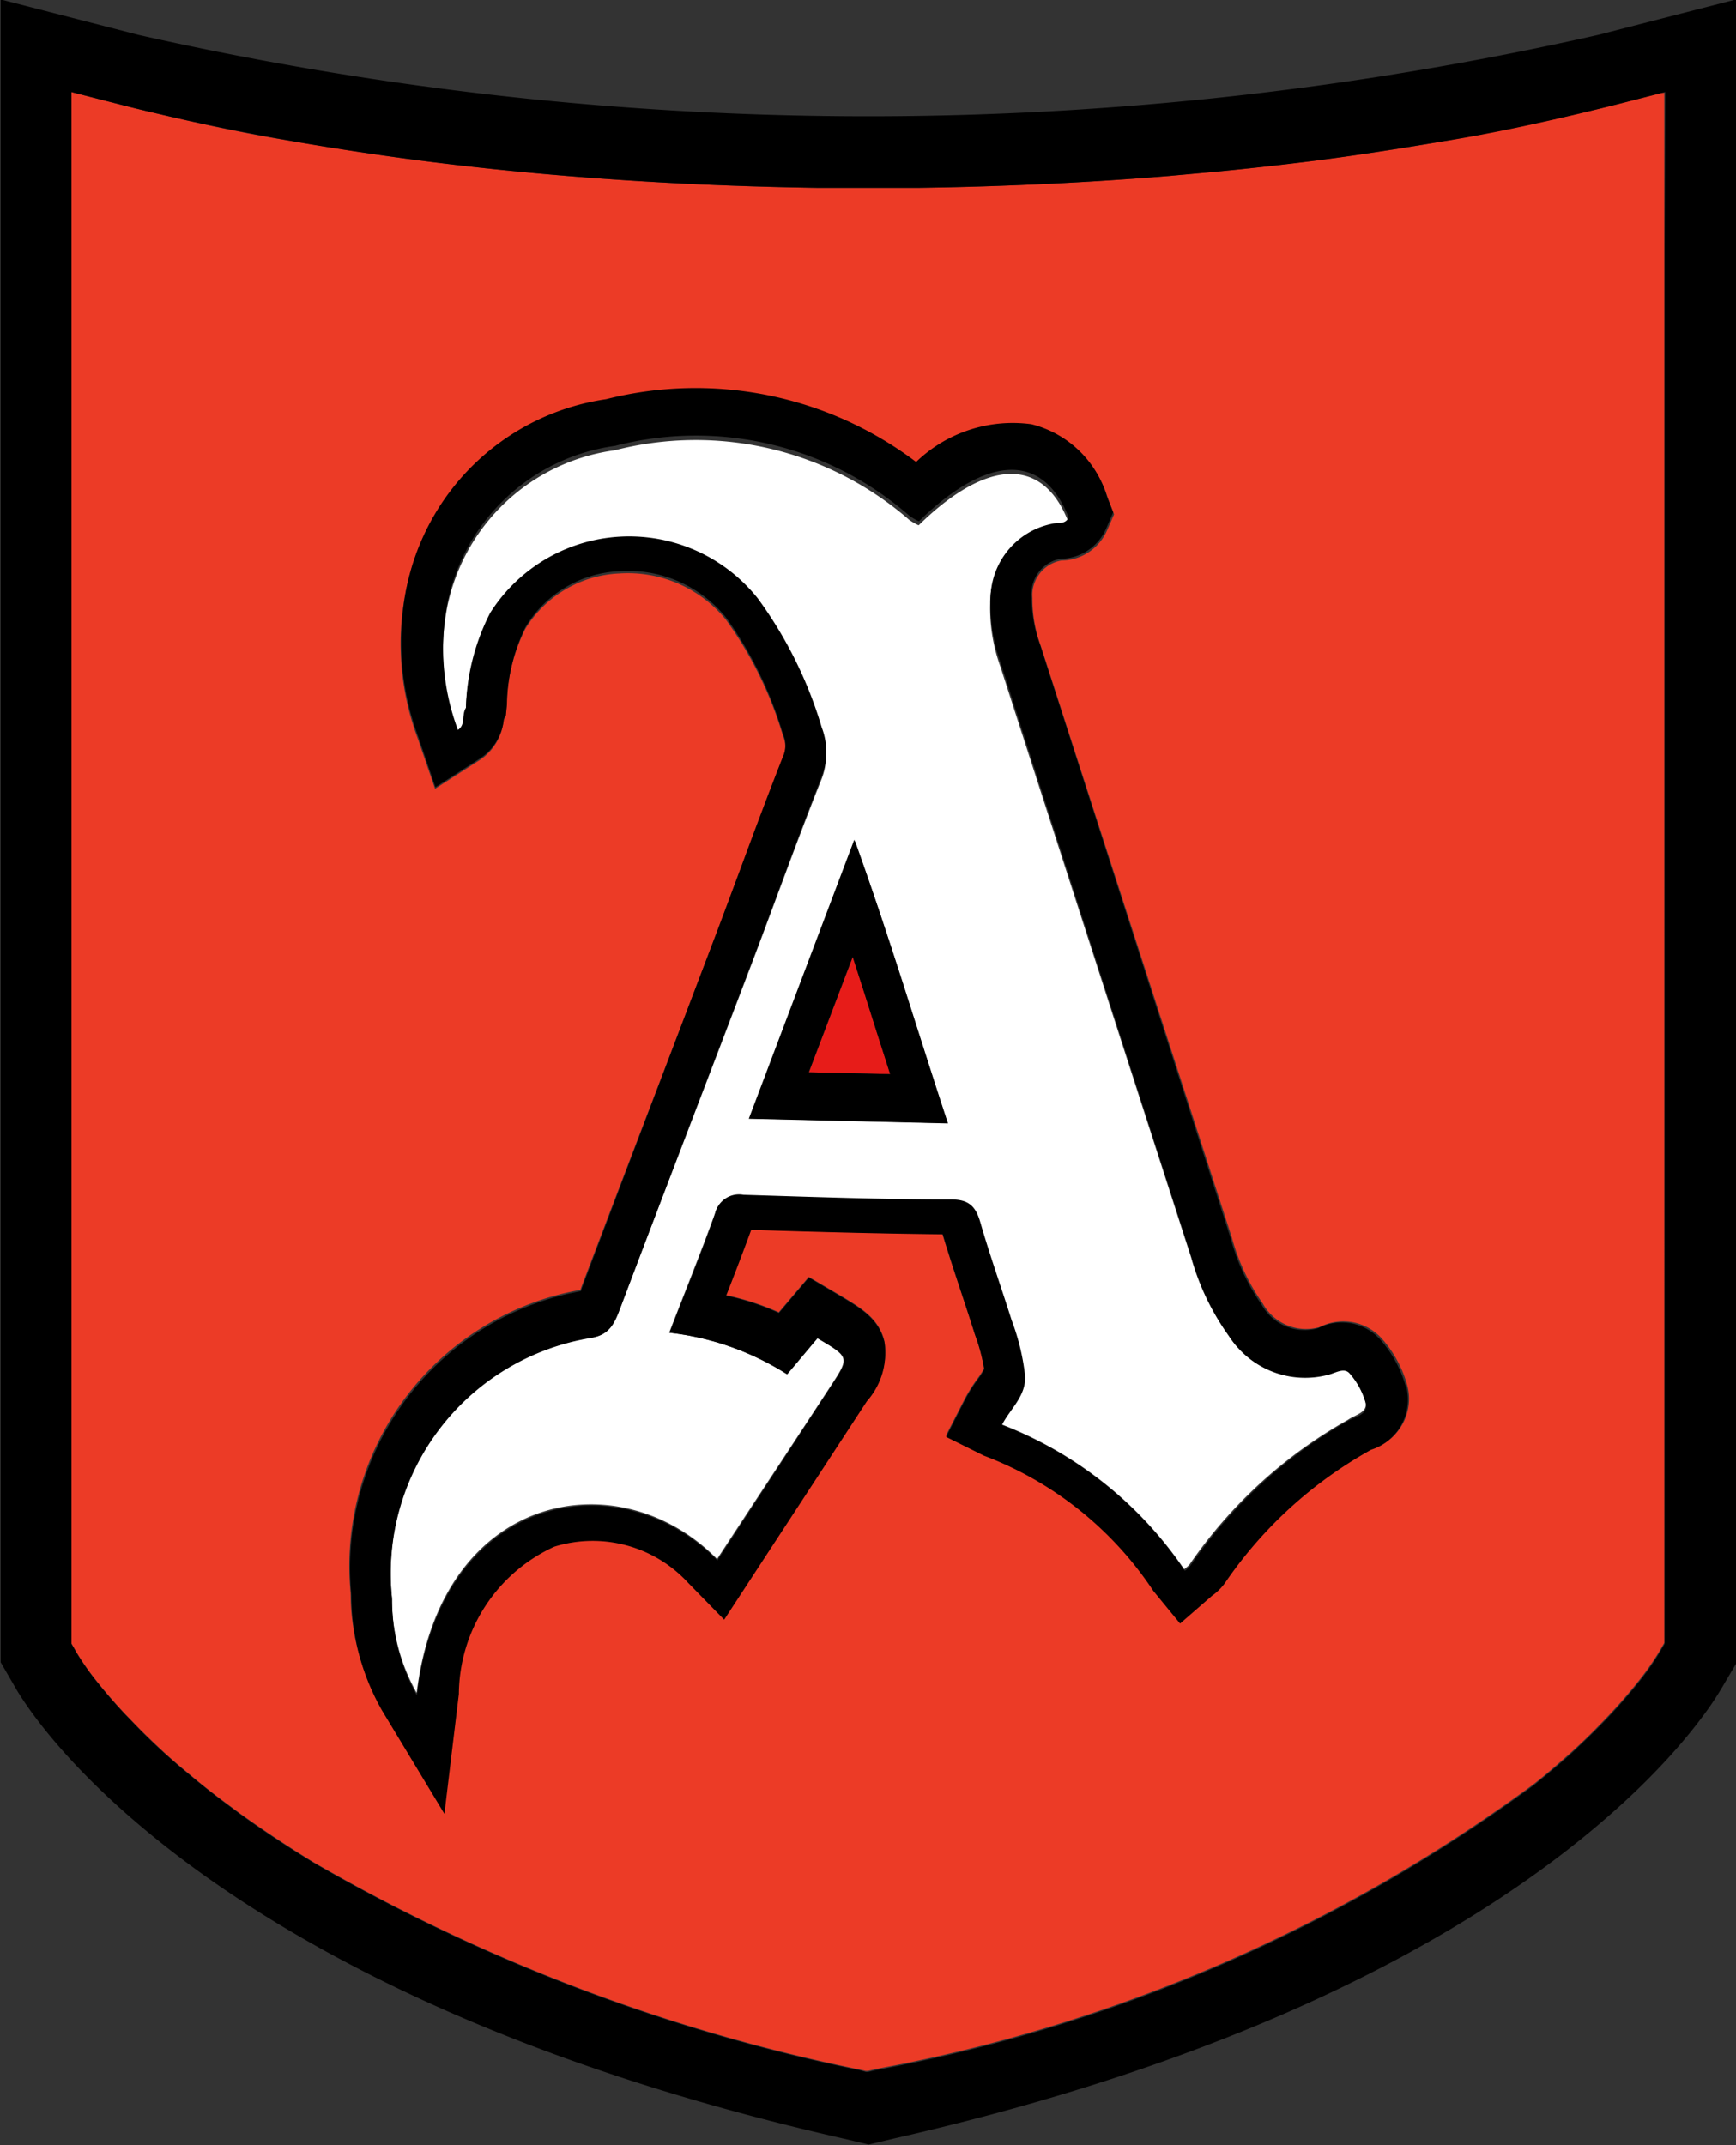
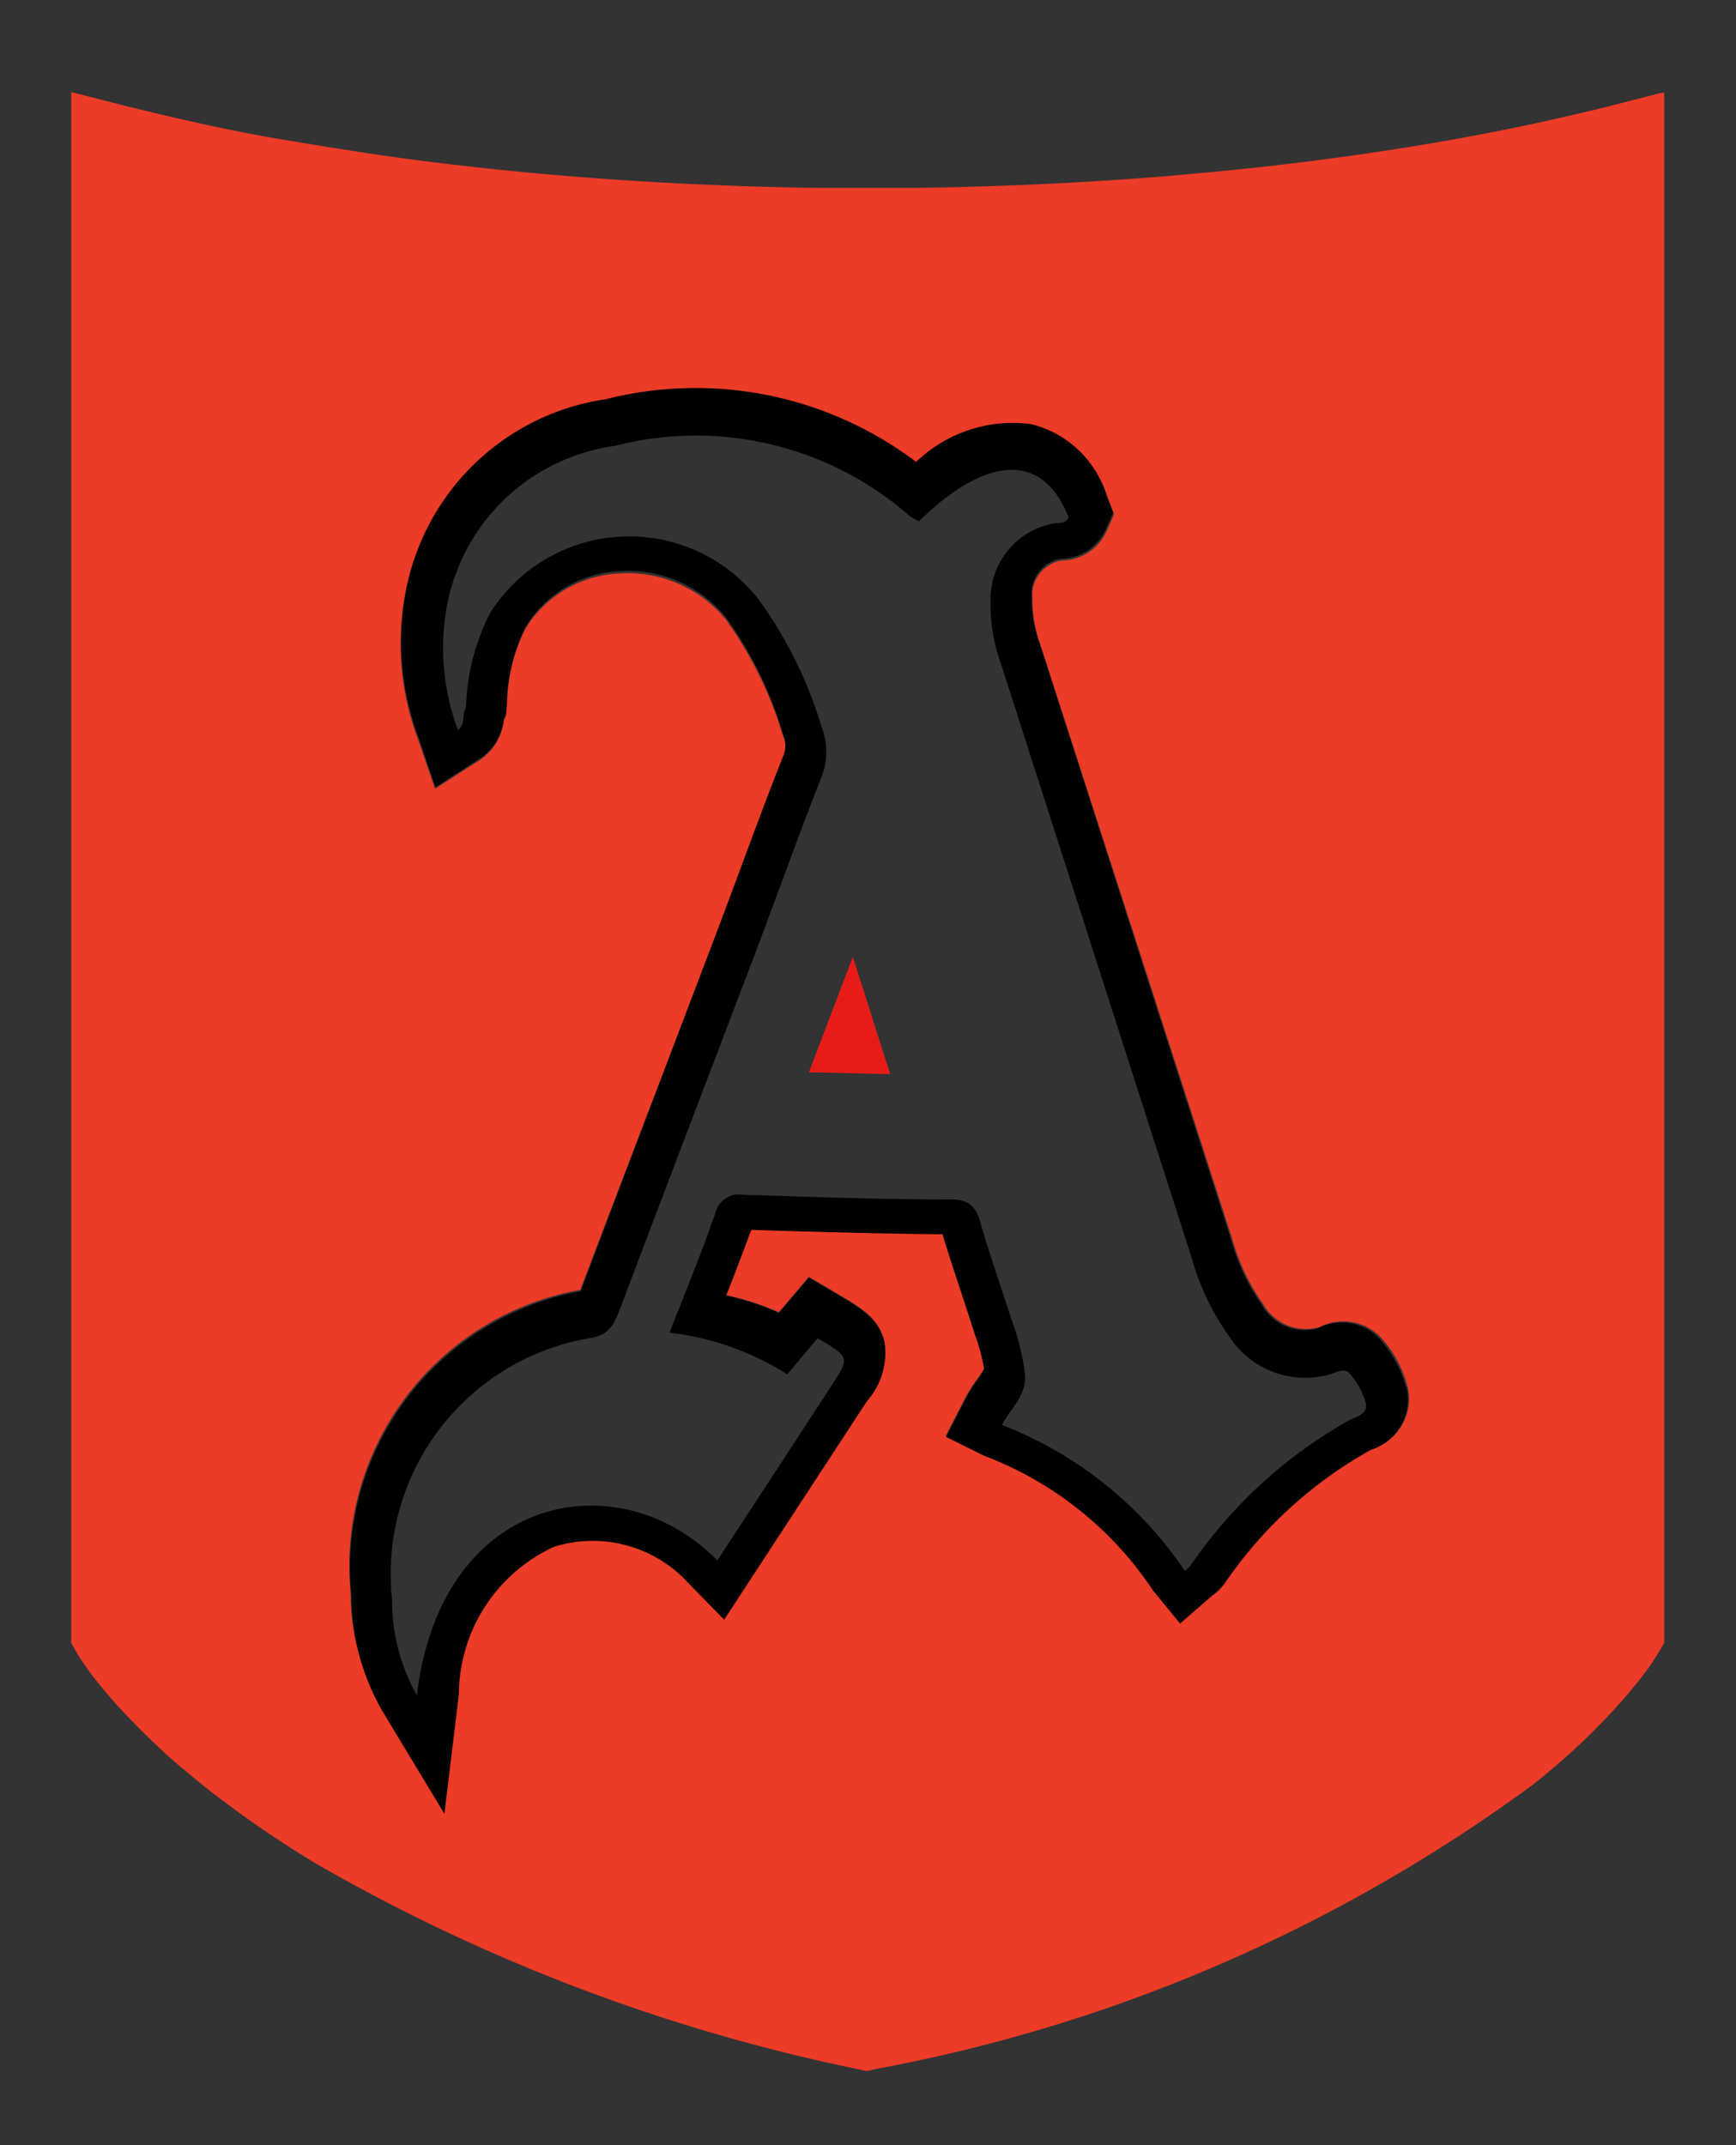
<svg xmlns="http://www.w3.org/2000/svg" width="12.969" height="16.02" viewBox="0 0 12.969 16.02">
  <rect x="0" y="0" width="12.969" height="16.02" fill="#333333" stroke="none" />
  <g id="favicon" transform="translate(-86.277 -155.239)">
    <g id="Group_10" data-name="Group 10" transform="translate(86.812 155.929)">
      <path id="Path_19" data-name="Path 19" d="M184.754,271.294l-.328.862.608.014-.1-.31Q184.847,271.581,184.754,271.294Z" transform="translate(-178.918 -264.838)" fill="#e71c19" />
      <path id="Path_20" data-name="Path 20" d="M106.807,166.4l-.344.088q-.146.038-.3.073c-.3.071-.619.136-.947.194s-.668.109-1.017.154q-.349.044-.709.079l-.362.033c-.365.03-.736.053-1.112.068q-.376.015-.757.021l-.382,0-.381,0q-.381-.005-.757-.021c-.376-.015-.747-.038-1.112-.068s-.723-.068-1.071-.112-.688-.1-1.016-.154-.644-.123-.947-.194q-.151-.036-.3-.073l-.344-.088-.022-.006h0v11.584l.025.043.014.025a1.976,1.976,0,0,0,.162.229c.052.065.118.143.2.23l.087.09c.061.062.13.128.207.2q.057.052.121.106l.1.083q.1.084.218.172l.12.089c.165.119.35.243.556.369a13.6,13.6,0,0,0,4.077,1.548l.048.011.016,0h0l.064-.015a11.951,11.951,0,0,0,4.912-2.128q.084-.067.159-.132t.121-.106c.076-.069.145-.135.207-.2a4.043,4.043,0,0,0,.286-.32,1.98,1.98,0,0,0,.162-.229l.023-.039.016-.028V166.4h0Zm-5.928,14.475h0Zm0-1.059h0Zm3.762-3.291a3.2,3.2,0,0,0-1.091.988.411.411,0,0,1-.1.1l-.238.206-.2-.244a2.636,2.636,0,0,0-1.268-1.006l-.283-.14.144-.281a1.221,1.221,0,0,1,.092-.145.544.544,0,0,0,.049-.076,1.364,1.364,0,0,0-.068-.254l-.021-.066c-.028-.087-.057-.175-.086-.262-.047-.14-.093-.281-.136-.423-.493-.005-.978-.019-1.434-.033-.06.164-.123.325-.188.489a1.941,1.941,0,0,1,.4.129l.224-.264.225.132c.167.1.3.176.341.352a.54.54,0,0,1-.132.436l-.644.98-.424.645-.27-.274a.974.974,0,0,0-1-.269,1.214,1.214,0,0,0-.715,1.092l-.108.891-.466-.767a1.73,1.73,0,0,1-.23-.858,2.094,2.094,0,0,1,1.717-2.263l.009-.026q.283-.745.569-1.49l.432-1.13c.061-.16.121-.321.181-.482.106-.283.211-.566.322-.847a.2.2,0,0,0,0-.163,2.886,2.886,0,0,0-.426-.867.946.946,0,0,0-.8-.345.867.867,0,0,0-.7.416,1.35,1.35,0,0,0-.139.577l-.008.081-.014.02a.4.4,0,0,1-.179.3l-.333.214-.129-.375a2.012,2.012,0,0,1-.086-1.118,1.782,1.782,0,0,1,1.492-1.4,2.749,2.749,0,0,1,2.321.467,1.045,1.045,0,0,1,.863-.281.787.787,0,0,1,.565.536l.047.121-.052.119a.375.375,0,0,1-.341.226.262.262,0,0,0-.217.281,1.015,1.015,0,0,0,.063.359l1.428,4.42a1.554,1.554,0,0,0,.23.489.369.369,0,0,0,.424.176.388.388,0,0,1,.47.091.876.876,0,0,1,.186.347h0A.39.39,0,0,1,104.642,176.528Z" transform="translate(-94.93 -166.397)" fill="#ec3b26" />
    </g>
-     <path id="Path_21" data-name="Path 21" d="M140.914,215.7a.566.566,0,0,0-.121-.22c-.041-.048-.1,0-.159.009a.677.677,0,0,1-.742-.286,1.844,1.844,0,0,1-.28-.583l-1.424-4.41a1.28,1.28,0,0,1-.077-.472.571.571,0,0,1,.463-.567c.042-.011.1.008.12-.047-.189-.482-.605-.472-1.117.029a.406.406,0,0,1-.071-.041,2.431,2.431,0,0,0-2.2-.519,1.478,1.478,0,0,0-1.249,1.161,1.721,1.721,0,0,0,.077.947c.062-.039.025-.114.06-.164a1.626,1.626,0,0,1,.181-.7,1.232,1.232,0,0,1,2-.106,3.122,3.122,0,0,1,.476.957.5.5,0,0,1-.007.38c-.174.438-.333.881-.5,1.322-.332.872-.667,1.742-1,2.614-.042.11-.079.2-.222.217a1.776,1.776,0,0,0-1.48,1.939,1.433,1.433,0,0,0,.185.713c.182-1.509,1.514-1.742,2.244-1,.286-.436.571-.868.854-1.3.135-.207.134-.208-.106-.349l-.227.268a2.079,2.079,0,0,0-.879-.309c.12-.311.237-.6.342-.889a.182.182,0,0,1,.21-.135c.519.017,1.037.031,1.556.035.131,0,.179.057.213.171.071.244.157.484.234.726a1.684,1.684,0,0,1,.1.41c.009.151-.111.247-.173.366a2.913,2.913,0,0,1,1.365,1.082.218.218,0,0,0,.042-.037,3.523,3.523,0,0,1,1.181-1.078C140.84,215.794,140.935,215.779,140.914,215.7Zm-4.6-2.117.788-2.071c.259.725.458,1.4.691,2.106Z" transform="translate(-44.437 -49.991)" fill="#fff" />
    <g id="Group_11" data-name="Group 11" transform="translate(86.277 155.239)">
-       <path id="Path_22" data-name="Path 22" d="M99.246,157.035v-1.8l-1.032.265a24.761,24.761,0,0,1-10.9,0l-1.032-.265v12.418l.11.19c.133.231,1.435,2.29,6.189,3.368l.185.044.185-.044c4.046-.917,5.592-2.543,6.044-3.151a2.293,2.293,0,0,0,.144-.214l.112-.19V157.035Zm-.533.029v10.451l-.016.028-.023.039a1.984,1.984,0,0,1-.162.229,4.049,4.049,0,0,1-.286.32c-.061.062-.13.128-.207.2q-.057.052-.121.106t-.159.132a11.955,11.955,0,0,1-4.913,2.129l-.064.015h0l-.016,0L92.7,170.7a13.6,13.6,0,0,1-4.078-1.548c-.207-.126-.392-.249-.557-.369l-.12-.089q-.116-.088-.218-.172l-.1-.083q-.063-.054-.121-.106c-.076-.069-.145-.135-.207-.2l-.087-.09c-.082-.087-.147-.164-.2-.23a1.978,1.978,0,0,1-.162-.229l-.014-.025-.025-.043V155.926h0l.022.006.344.088q.146.038.3.073c.3.071.619.136.947.194s.668.109,1.017.154.707.082,1.072.112.736.053,1.112.068q.376.015.757.021l.381,0,.382,0q.381-.005.757-.021c.376-.015.748-.038,1.113-.068l.363-.033q.36-.035.71-.079c.349-.044.689-.1,1.017-.154s.645-.123.947-.194q.151-.036.3-.073l.344-.088.022-.006h0Z" transform="translate(-86.277 -155.239)" />
      <path id="Path_29" data-name="Path 29" d="M136.482,210.178a.881.881,0,0,0-.186-.348.386.386,0,0,0-.469-.092.367.367,0,0,1-.423-.176,1.564,1.564,0,0,1-.23-.491l-1.425-4.437a1.024,1.024,0,0,1-.063-.36.263.263,0,0,1,.216-.282.374.374,0,0,0,.341-.227l.052-.119-.047-.121a.787.787,0,0,0-.564-.538,1.039,1.039,0,0,0-.861.282,2.731,2.731,0,0,0-2.316-.469,1.783,1.783,0,0,0-1.489,1.4,2.031,2.031,0,0,0,.086,1.122l.128.376.333-.215a.4.4,0,0,0,.179-.3l.014-.02.008-.081a1.361,1.361,0,0,1,.138-.579.864.864,0,0,1,.7-.418.941.941,0,0,1,.8.347,2.9,2.9,0,0,1,.425.871.2.2,0,0,1,0,.164c-.111.282-.217.566-.322.85-.06.161-.12.323-.181.484l-.431,1.135q-.284.747-.568,1.5l-.009.026a2.1,2.1,0,0,0-1.714,2.272,1.744,1.744,0,0,0,.23.861l.465.77.108-.895a1.219,1.219,0,0,1,.713-1.1.969.969,0,0,1,1,.27l.269.275.423-.647.643-.984a.544.544,0,0,0,.132-.438c-.041-.176-.173-.254-.34-.353l-.225-.133-.224.265a1.929,1.929,0,0,0-.394-.13c.065-.165.127-.327.187-.491.455.014.939.028,1.431.033.042.142.089.283.135.424.029.087.058.175.086.263l.021.066a1.375,1.375,0,0,1,.068.255.545.545,0,0,1-.049.077,1.226,1.226,0,0,0-.092.146l-.144.282.282.14a2.634,2.634,0,0,1,1.266,1.01l.2.244.238-.207a.411.411,0,0,0,.1-.1,3.2,3.2,0,0,1,1.089-.991.393.393,0,0,0,.263-.47Zm-.428.25a3.532,3.532,0,0,0-1.182,1.084.218.218,0,0,1-.042.038,2.917,2.917,0,0,0-1.366-1.089c.061-.12.182-.216.173-.368a1.7,1.7,0,0,0-.1-.413c-.077-.244-.163-.485-.234-.731-.033-.115-.081-.171-.213-.172-.519,0-1.038-.019-1.557-.035a.182.182,0,0,0-.21.136c-.1.293-.221.582-.342.894a2.073,2.073,0,0,1,.879.311l.227-.27c.241.142.242.143.106.351-.283.435-.568.87-.855,1.309-.73-.745-2.062-.511-2.245,1.007a1.448,1.448,0,0,1-.185-.717,1.785,1.785,0,0,1,1.481-1.951c.143-.022.18-.108.222-.218.331-.877.666-1.753,1-2.63.168-.443.327-.889.5-1.33a.509.509,0,0,0,.007-.382,3.148,3.148,0,0,0-.477-.963,1.229,1.229,0,0,0-2,.107,1.643,1.643,0,0,0-.181.709c-.034.05,0,.125-.06.165a1.741,1.741,0,0,1-.077-.953,1.482,1.482,0,0,1,1.25-1.168,2.422,2.422,0,0,1,2.2.522.405.405,0,0,0,.071.041c.512-.5.929-.514,1.118-.029-.024.055-.078.036-.12.047a.574.574,0,0,0-.463.57,1.3,1.3,0,0,0,.077.474l1.425,4.437a1.86,1.86,0,0,0,.28.587.675.675,0,0,0,.742.288c.054-.013.118-.057.159-.009a.57.57,0,0,1,.121.222C136.2,210.382,136.107,210.4,136.054,210.428Z" transform="translate(-125.979 -199.819)" />
-       <path id="Path_30" data-name="Path 30" d="M177.169,259.225l1.488.035c-.234-.71-.434-1.39-.7-2.119Zm1.056-.333-.608-.014.328-.862q.093.287.181.566Z" transform="translate(-171.575 -250.87)" />
    </g>
  </g>
</svg>